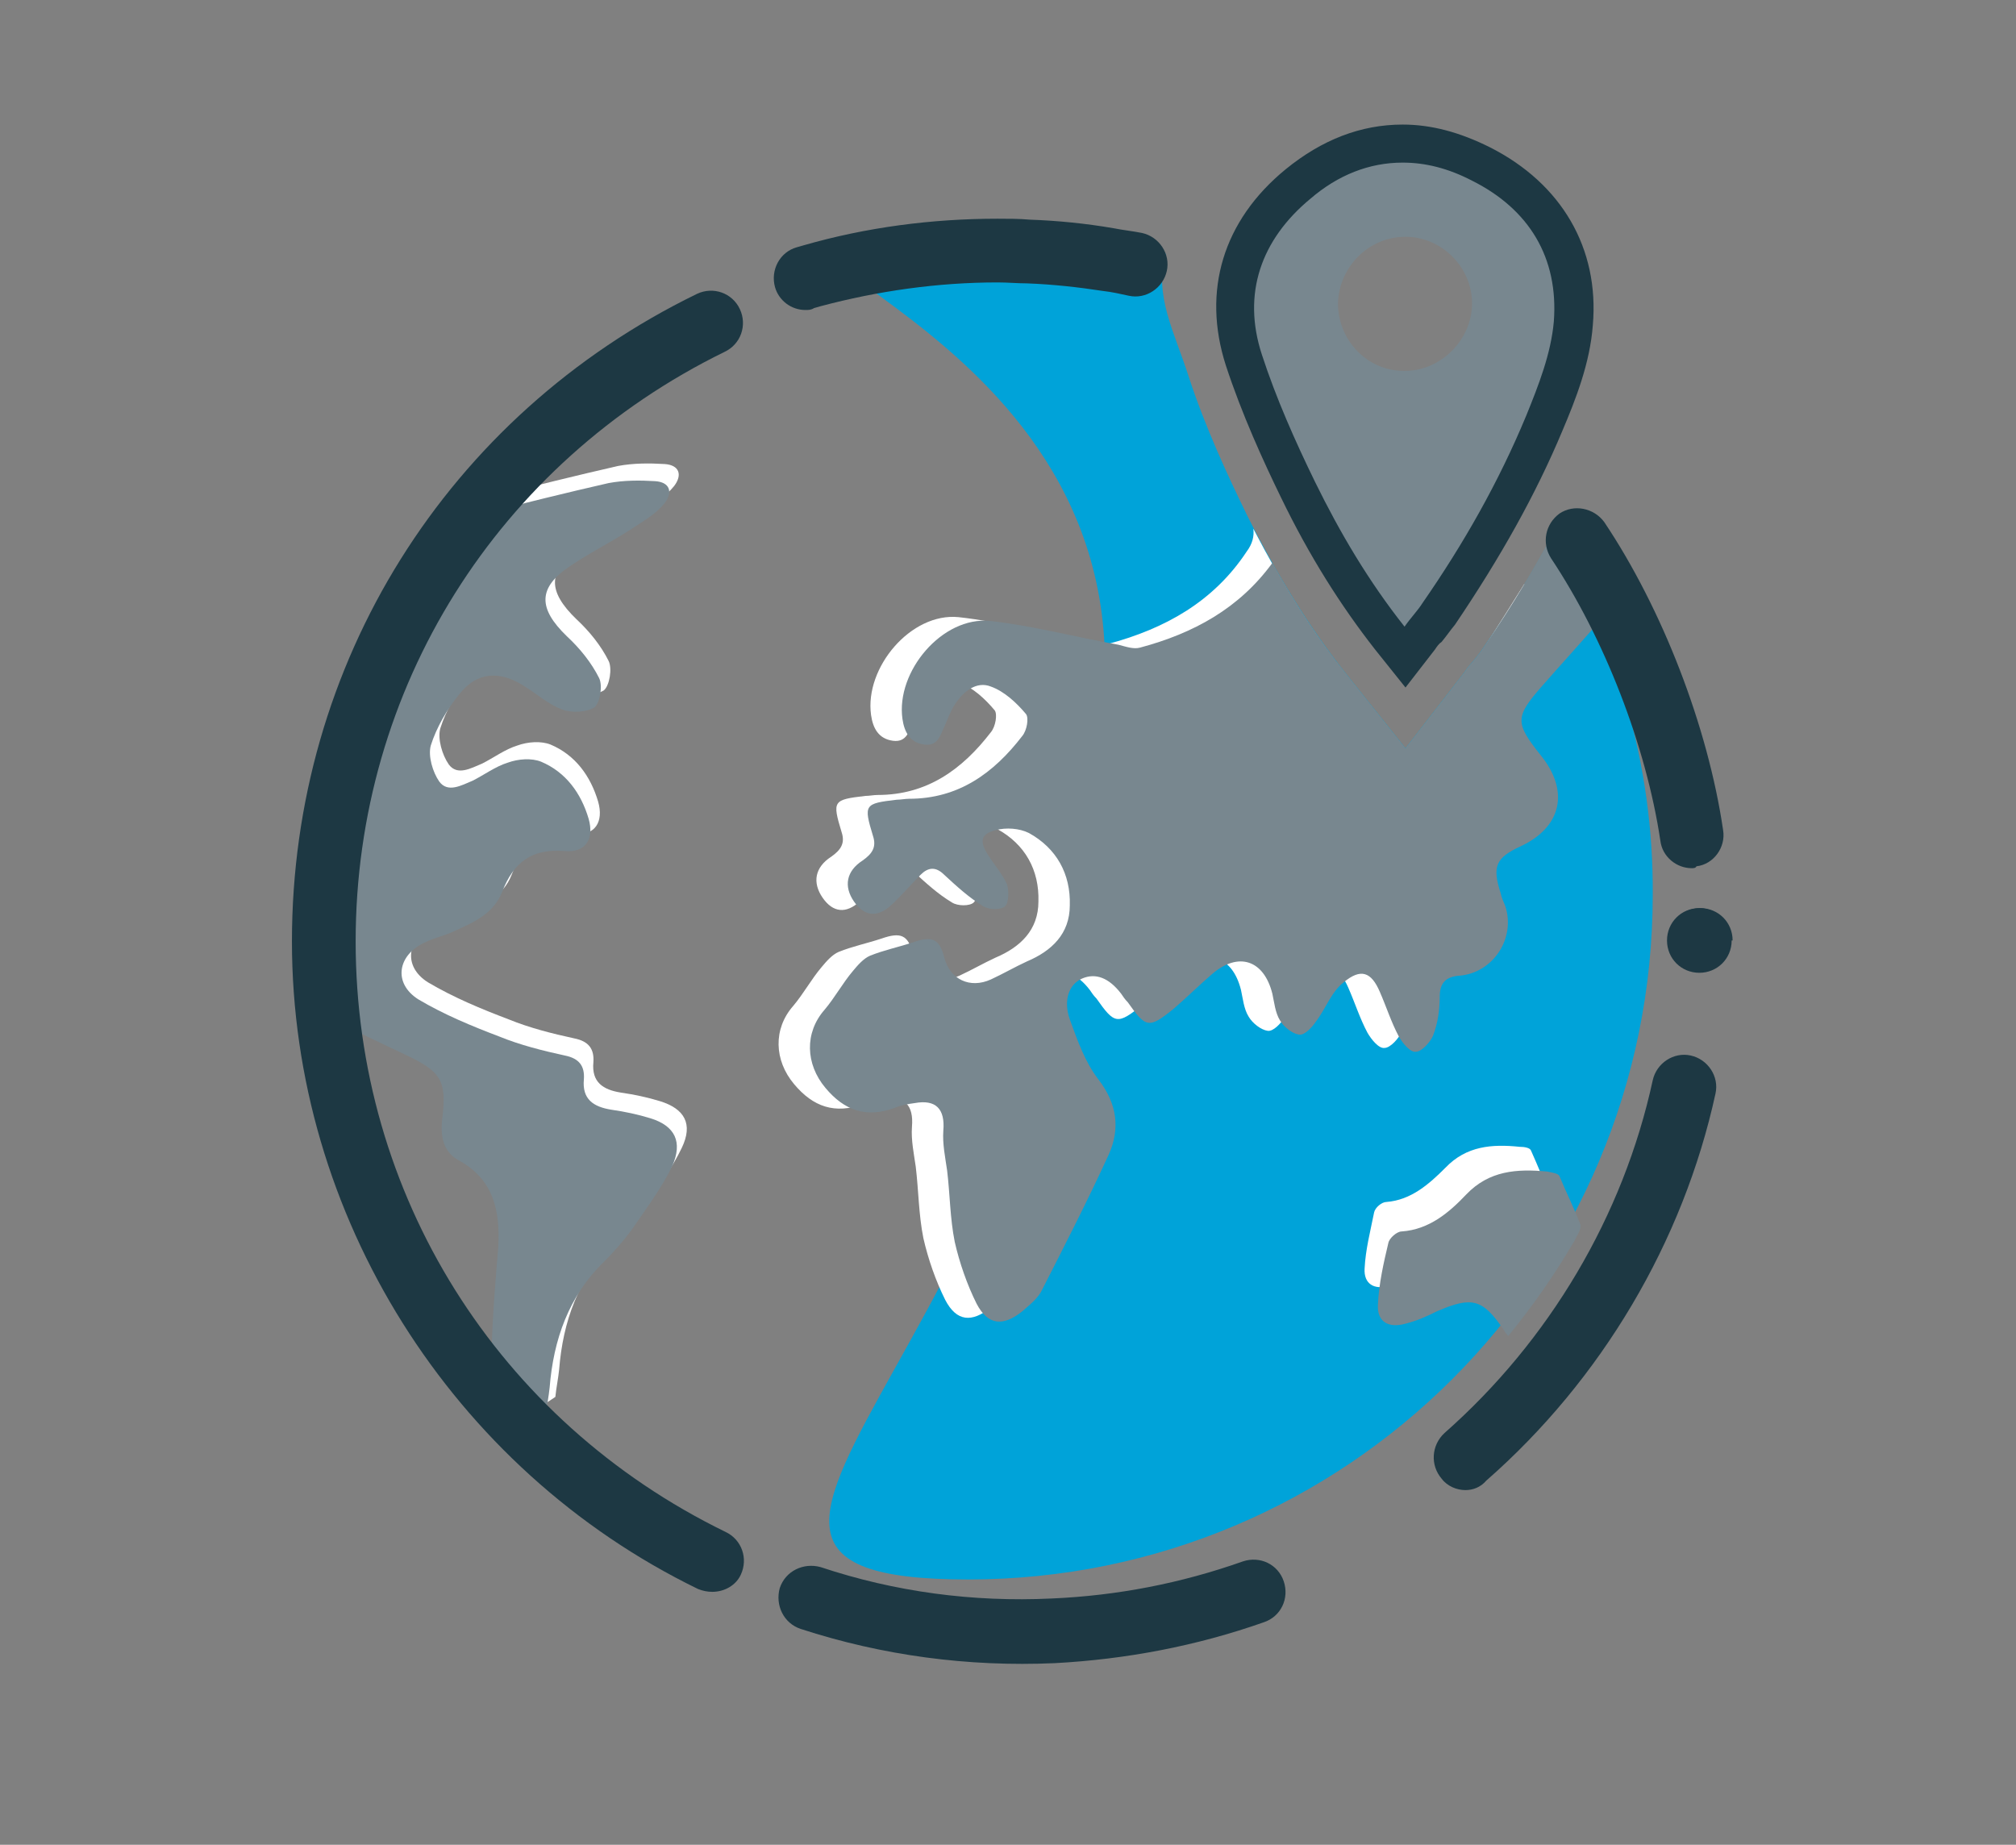
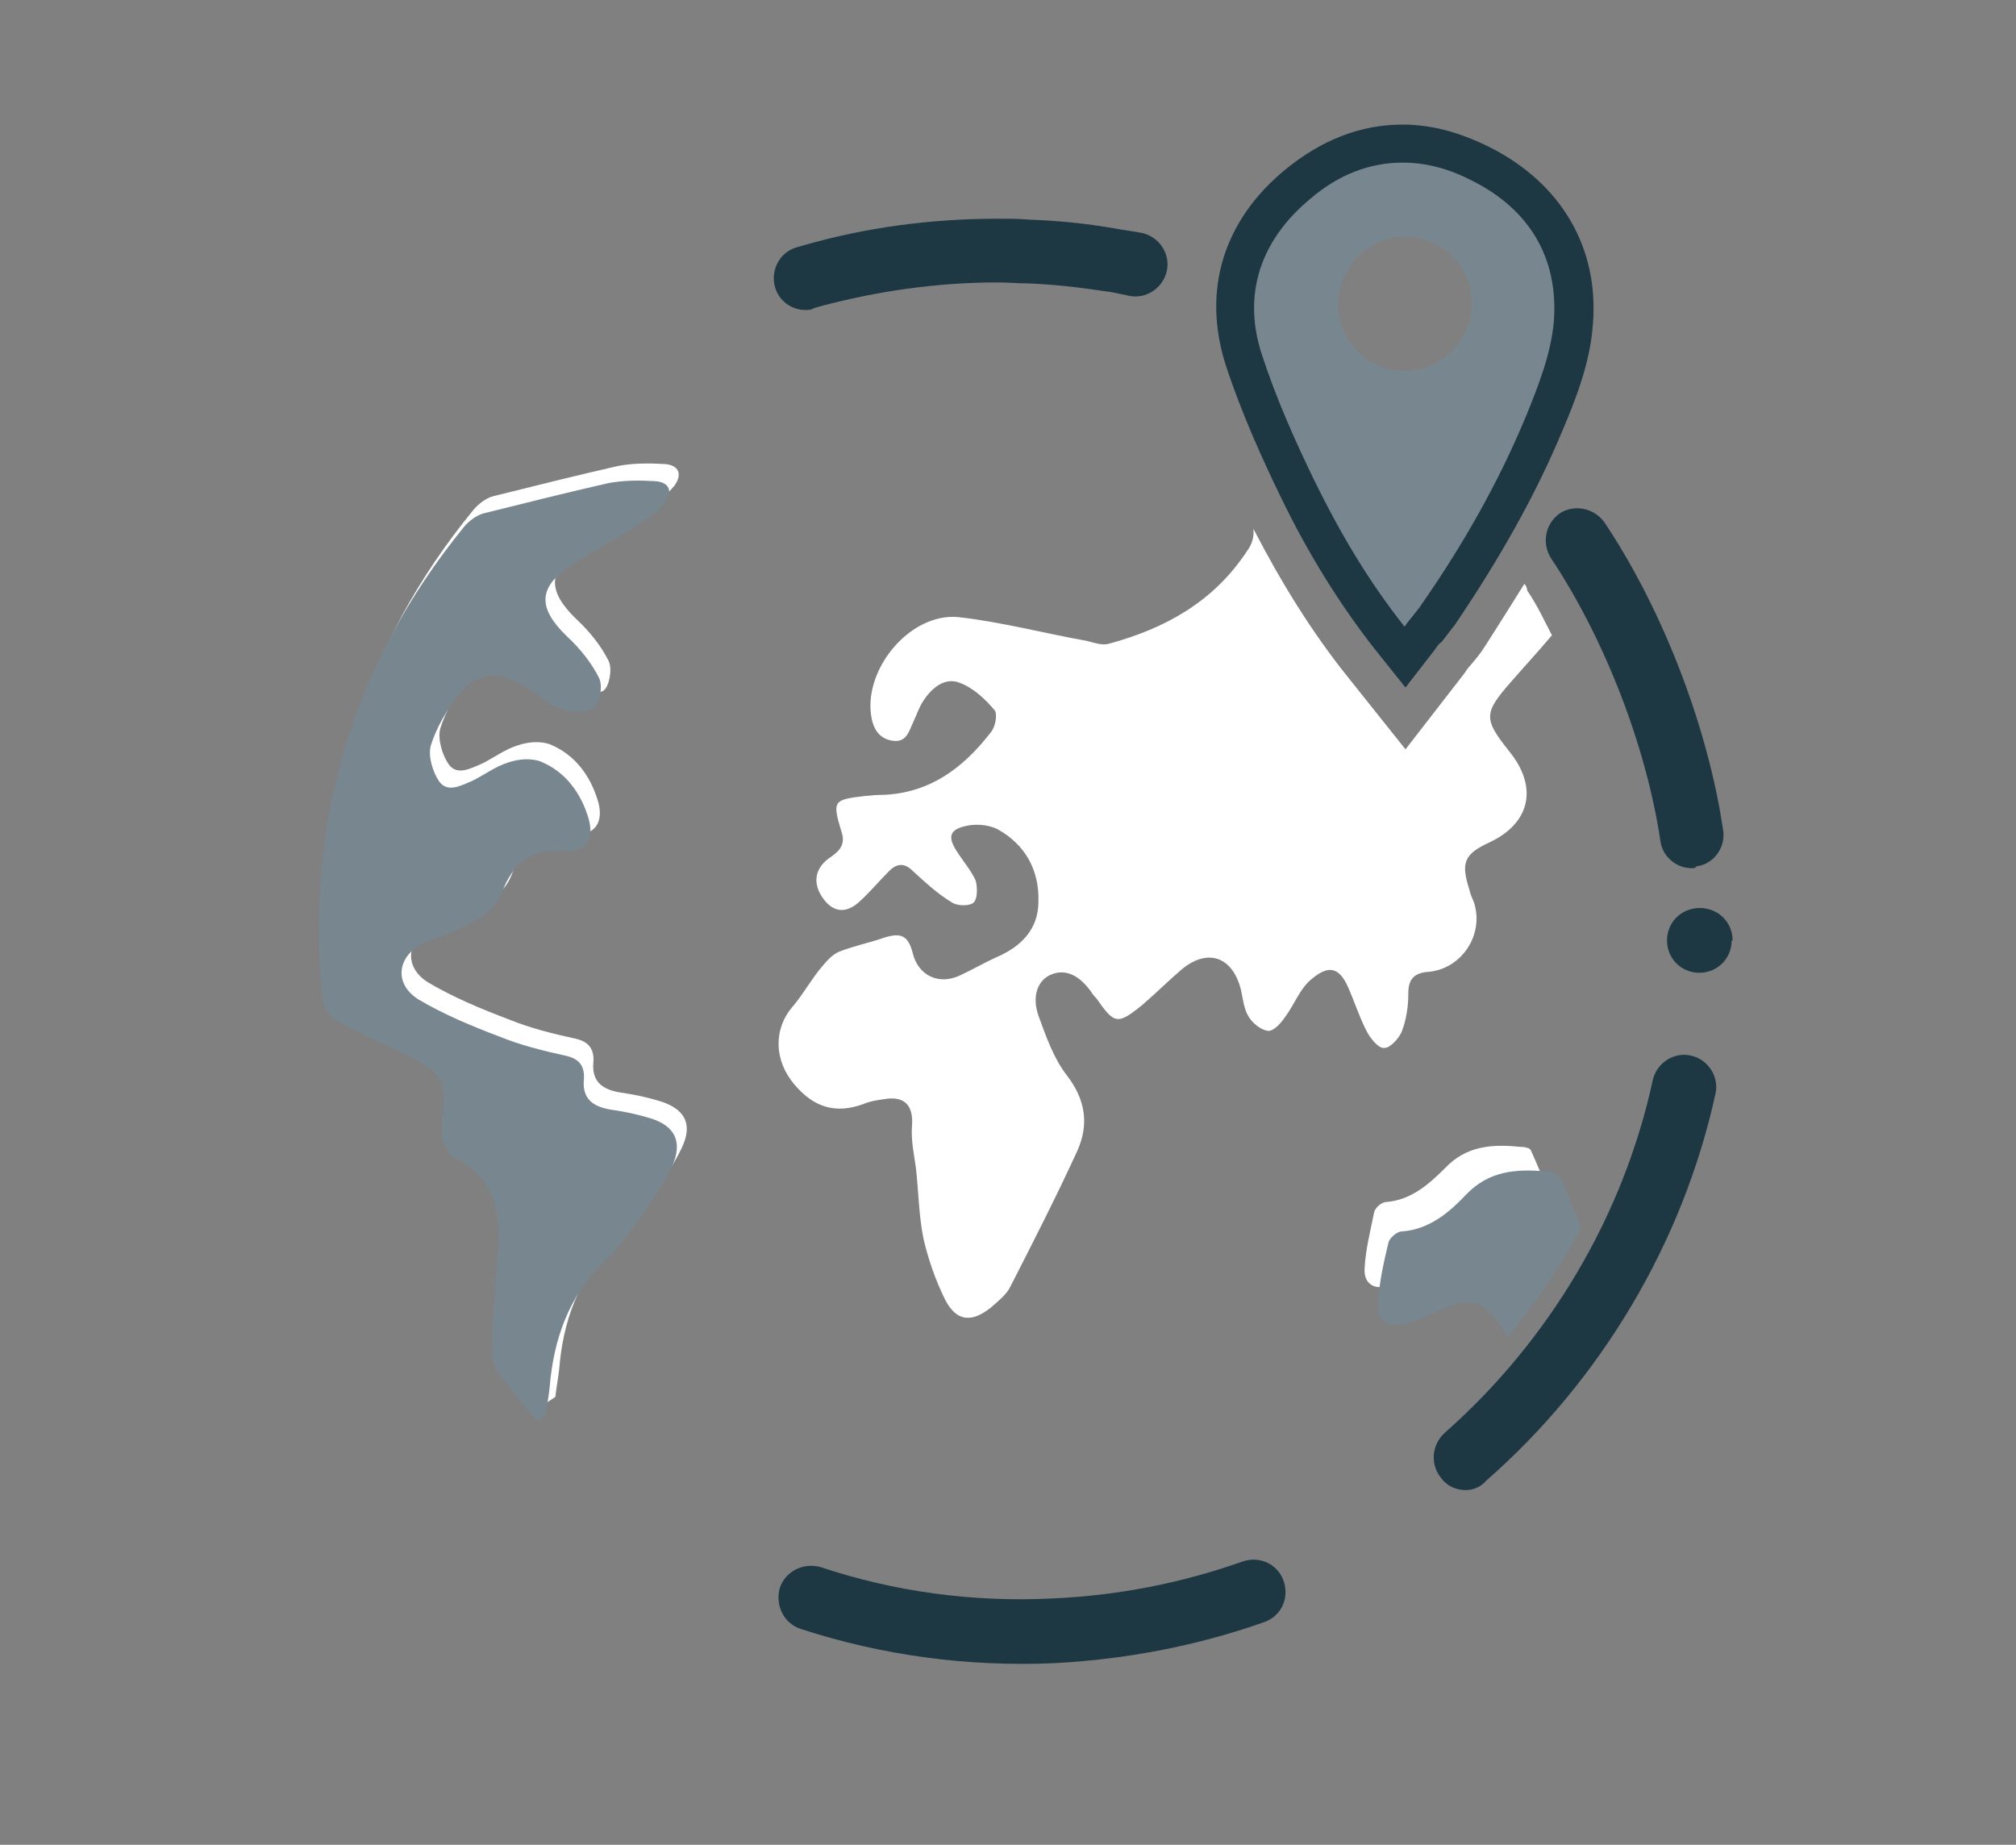
<svg xmlns="http://www.w3.org/2000/svg" version="1.1" id="Ebene_1" x="0px" y="0px" viewBox="0 0 212 194" style="enable-background:new 0 0 212 194;" xml:space="preserve">
  <rect x="0" y="0" width="212" height="194" fill="#808080" stroke="none" />
  <style type="text/css">
	.st0{fill:#1D3843;}
	.st1{fill:#00A3D9;}
	.st2{fill:#FFFFFF;}
	.st3{fill:#78878F;}
</style>
  <g id="Ebene_2_00000081627005573008220990000007969573844897179782_">
</g>
  <g>
    <g>
      <path class="st0" d="M175.4,98.9c0-1.9,1.5-3.4,3.4-3.4s3.4,1.5,3.4,3.4" />
    </g>
    <g>
-       <path class="st1" d="M163.2,56.4c-2,3.7-4.3,7.5-7,11.4c-0.5,0.8-1,1.4-1.6,2.1c-0.2,0.2-0.4,0.5-0.6,0.8l-6.2,8l-6.3-7.9    c-3.8-4.8-7.2-10.3-10.4-16.7c-1.9-3.9-4.3-9-6.1-14.5c-1.5-4.7-3.7-8.6-2.4-12.9c-7.2-2.4-12.7-2.2-20.7-2.2    c-39.8,0,14.3,5.7,14.3,45.4c0,69.2-54.2,96.2-14.4,96.2s72-32.2,72-72C173.9,80.4,170,67.4,163.2,56.4z" />
      <g>
        <path class="st2" d="M161,121c-0.1-0.3-0.7-0.4-1.2-0.4c-2.9-0.3-5.6-0.1-7.8,2.2c-1.7,1.7-3.6,3.4-6.2,3.6     c-0.5,0-1.2,0.6-1.3,1.1c-0.4,2-0.9,3.9-1,5.9c-0.1,1.6,1,2.3,2.6,1.8c1.1-0.3,2.1-0.8,3.1-1.2c3.3-1.5,4.4-1.2,6.4,1.8     c0.2,0.2,0.4,0.5,0.8,1.1c2.1-3.4,4-6.4,5.8-9.5c0.3-0.5,0.7-1.2,0.6-1.7C162.4,124.1,161.7,122.6,161,121z" />
        <path class="st2" d="M69.4,115.8c-1.3-0.4-2.7-0.7-4.1-0.9c-1.9-0.3-3.1-1.1-2.9-3.2c0.1-1.4-0.5-2.2-2-2.5     c-2.3-0.5-4.7-1.1-6.9-2c-2.9-1.1-5.8-2.3-8.5-3.9c-2.7-1.7-2.2-4.7,0.7-6c1-0.5,2.1-0.7,3.1-1.2c2-0.9,4.1-1.8,5-4.1     c1.2-3.1,3.1-4.6,6.6-4.3c2.2,0.2,3.1-1.3,2.5-3.4c-0.8-2.7-2.4-4.9-5-6c-1-0.4-2.4-0.3-3.5,0.1c-1.3,0.4-2.5,1.3-3.7,1.9     c-1.2,0.5-2.6,1.3-3.5,0.1c-0.7-1-1.2-2.7-0.9-3.8c0.6-1.9,1.7-3.8,3-5.4c1.9-2.4,4.3-2.5,6.9-0.8c1.3,0.8,2.5,1.9,3.9,2.4     c1,0.4,2.6,0.3,3.4-0.2c0.6-0.5,0.9-2.3,0.5-3.1c-0.8-1.6-2-3.1-3.4-4.4c-3-2.9-3.1-5.1,0.4-7.4c2.2-1.5,4.7-2.7,6.9-4.2     c1.1-0.7,2.2-1.4,3-2.4c0.9-1.2,0.5-2.2-1-2.3c-1.6-0.1-3.3-0.1-4.9,0.2c-4.4,1-8.8,2.1-13.2,3.2c-0.7,0.2-1.5,0.8-2,1.4     C38,68,33.1,84.6,34.9,103.1c0.1,0.8,0.7,1.8,1.3,2.2c2.4,1.4,4.9,2.5,7.4,3.7c3.8,1.8,4.4,2.7,3.9,6.8c-0.2,1.8,0.1,3.4,1.7,4.3     c3.7,2,4.4,5.3,4.2,9.1c-0.3,3.6-0.6,7.2-0.7,10.8c0,0.8,0.2,1.8,0.7,2.5c1.2,1.7,2.7,3.4,4.1,5c0.3-0.2,0.6-0.4,0.9-0.6     c0.1-1,0.3-1.9,0.4-2.9c0.4-5,2-9.6,5.7-13.2c1.3-1.3,2.5-2.7,3.5-4.2c1.3-1.9,2.7-3.8,3.7-5.9C72.9,118.2,72,116.6,69.4,115.8z" />
        <path class="st2" d="M160.3,61.4c-1.3,2.1-2.7,4.3-4.1,6.5c-0.5,0.8-1,1.4-1.6,2.1c-0.2,0.2-0.4,0.5-0.6,0.8l-6.2,8l-6.3-7.9     c-3.5-4.4-6.7-9.5-9.7-15.3c0.1,0.8-0.1,1.6-0.7,2.4c-3.5,5.3-8.6,8.1-14.5,9.7c-0.7,0.2-1.5-0.1-2.3-0.3c-4.5-0.8-9-2-13.5-2.5     c-5-0.5-9.9,5.3-9.2,10.3c0.2,1.4,0.8,2.5,2.3,2.7s1.7-1.1,2.2-2.1c0.3-0.7,0.6-1.5,1-2.1c0.9-1.4,2.3-2.5,3.8-1.9     c1.4,0.5,2.7,1.7,3.7,2.9c0.3,0.4,0.1,1.7-0.4,2.3c-3,3.9-6.7,6.6-11.9,6.6c-0.4,0-0.9,0.1-1.3,0.1c-3.4,0.4-3.5,0.5-2.5,3.8     c0.4,1.2-0.1,1.9-1.1,2.6c-1.7,1.1-2,2.7-0.9,4.3c1.1,1.6,2.5,1.7,3.9,0.4c1.1-1,2-2.1,3.1-3.2c0.8-0.8,1.6-0.9,2.5,0     c1.3,1.2,2.6,2.4,4.1,3.3c0.6,0.4,1.9,0.4,2.3,0s0.4-1.6,0.2-2.3c-0.5-1.1-1.3-2-2-3.1c-0.9-1.4-0.8-2.2,0.8-2.6     c1.1-0.3,2.5-0.2,3.5,0.3c2.9,1.6,4.4,4.3,4.3,7.6c0,3-1.9,4.8-4.5,5.9c-1.3,0.6-2.5,1.3-3.8,1.9c-2.2,1-4.3,0-4.9-2.3     c-0.5-2-1.3-2.3-3.3-1.6c-1.5,0.5-3,0.8-4.5,1.4c-0.7,0.3-1.3,1-1.8,1.6c-1.1,1.3-1.9,2.8-3,4.1c-2.1,2.4-2,5.7,0.1,8.2     c2,2.4,4.3,3.2,7.3,2.1c0.7-0.3,1.4-0.4,2.1-0.5c2.2-0.4,3.2,0.6,3,2.9c-0.1,1.4,0.2,2.8,0.4,4.2c0.3,2.5,0.3,5,0.8,7.5     c0.5,2.2,1.3,4.5,2.3,6.5c1.2,2.3,2.8,2.4,4.8,0.8c0.8-0.7,1.7-1.4,2.1-2.3c2.4-4.7,4.8-9.4,7-14.2c1.2-2.7,0.9-5.3-1.1-7.9     c-1.4-1.8-2.2-4.1-3-6.3c-0.7-2-0.1-3.7,1.3-4.3c1.4-0.6,2.8-0.1,4.1,1.6c0.2,0.3,0.4,0.6,0.7,0.9c1.9,2.7,2.2,2.8,4.8,0.7     c1.4-1.2,2.7-2.5,4.1-3.7c2.7-2.3,5.4-1.5,6.3,2.1c0.2,0.9,0.3,2,0.8,2.8c0.4,0.7,1.3,1.4,2,1.5c0.6,0.1,1.4-0.8,1.8-1.4     c1-1.3,1.6-3.1,2.9-4.1c1.8-1.5,2.9-1.1,3.8,1c0.7,1.6,1.2,3.2,2,4.7c0.4,0.7,1.2,1.7,1.8,1.6c0.6,0,1.5-1,1.8-1.7     c0.5-1.3,0.7-2.7,0.7-4.1c0-1.5,0.7-2.1,2.1-2.2c3.5-0.3,5.9-3.9,4.8-7.3c-0.2-0.5-0.4-0.9-0.5-1.4c-0.9-2.8-0.5-3.7,2.1-4.9     c4.3-2,5.2-5.8,2.1-9.6c-2.7-3.4-2.7-4,0.2-7.3c1.3-1.5,2.7-3,4.3-4.9c-0.7-1.3-1.5-3.1-2.6-4.7     C160.6,61.9,160.5,61.6,160.3,61.4z" />
      </g>
      <g>
        <path class="st3" d="M164,123.7c-0.1-0.3-0.8-0.4-1.3-0.5c-3.2-0.3-6.1-0.1-8.5,2.4c-1.8,1.9-3.9,3.7-6.8,3.9     c-0.5,0-1.3,0.7-1.4,1.2c-0.5,2.1-1,4.3-1.1,6.5c-0.1,1.8,1.1,2.5,2.9,2c1.2-0.3,2.3-0.8,3.3-1.3c3.7-1.6,4.8-1.3,7,1.9     c0.2,0.3,0,0.1,0.5,0.7c2.7-3.3,4.9-6.5,6.9-9.9c0.3-0.6,0.8-1.3,0.7-1.8C165.6,127.2,164.7,125.4,164,123.7z" />
        <path class="st3" d="M68.4,117.6c-1.3-0.4-2.7-0.7-4.1-0.9c-1.9-0.3-3.1-1.1-2.9-3.2c0.1-1.4-0.5-2.2-2-2.5     c-2.3-0.5-4.7-1.1-6.9-2c-2.9-1.1-5.8-2.3-8.5-3.9c-2.7-1.7-2.2-4.7,0.7-6c1-0.5,2.1-0.7,3.1-1.2c2-0.9,4.1-1.8,5-4.1     c1.2-3.1,3.1-4.6,6.6-4.3c2.2,0.2,3.1-1.3,2.5-3.4c-0.8-2.7-2.4-4.9-5-6c-1-0.4-2.4-0.3-3.5,0.1c-1.3,0.4-2.5,1.3-3.7,1.9     c-1.2,0.5-2.6,1.3-3.5,0.1c-0.7-1-1.2-2.7-0.9-3.8c0.6-1.9,1.7-3.8,3-5.4c1.9-2.4,4.3-2.5,6.9-0.8c1.3,0.8,2.5,1.9,3.9,2.4     c1,0.4,2.6,0.3,3.4-0.2c0.6-0.5,0.9-2.3,0.5-3.1c-0.8-1.6-2-3.1-3.4-4.4c-3-2.9-3.1-5.1,0.4-7.4c2.2-1.5,4.7-2.7,6.9-4.2     c1.1-0.7,2.2-1.4,3-2.4c0.9-1.2,0.5-2.2-1-2.3c-1.6-0.1-3.3-0.1-4.9,0.2c-4.4,1-8.8,2.1-13.2,3.2c-0.7,0.2-1.5,0.8-2,1.4     C37,69.9,32.1,86.5,33.9,105c0.1,0.8,0.7,1.8,1.3,2.2c2.4,1.4,4.9,2.5,7.4,3.7c3.8,1.8,4.4,2.7,3.9,6.8c-0.2,1.8,0.1,3.4,1.7,4.3     c3.7,2,4.4,5.3,4.2,9.1c-0.3,3.6-0.6,7.2-0.7,10.8c0,0.8,0.2,1.8,0.7,2.5c1.2,1.7,2.7,3.4,4.1,5c0.3-0.2,0.6-0.4,0.9-0.6     c0.1-1,0.3-1.9,0.4-2.9c0.4-5,2-9.6,5.7-13.2c1.3-1.3,2.5-2.7,3.5-4.2c1.3-1.9,2.7-3.8,3.7-5.9C71.8,120.1,71,118.4,68.4,117.6z" />
-         <path class="st3" d="M164,56.1c0,0,0.1,0.1-0.3-0.7c-2.2,4.1-4.6,8.2-7.5,12.4c-0.5,0.8-1,1.4-1.6,2.1c-0.2,0.2-0.4,0.5-0.6,0.8     l-6.2,8l-6.3-7.9c-2.8-3.5-5.3-7.3-7.7-11.6c-3.5,4.8-8.3,7.4-13.9,8.9c-0.7,0.2-1.5-0.1-2.3-0.3c-4.5-0.8-9-2-13.5-2.5     c-5-0.5-9.9,5.3-9.2,10.3c0.2,1.4,0.8,2.5,2.3,2.7s1.7-1.1,2.2-2.1c0.3-0.7,0.6-1.5,1-2.1c0.9-1.4,2.3-2.5,3.8-1.9     c1.4,0.5,2.7,1.7,3.7,2.9c0.3,0.4,0.1,1.7-0.4,2.3c-3,3.9-6.7,6.6-11.9,6.6c-0.4,0-0.9,0.1-1.3,0.1c-3.4,0.4-3.5,0.5-2.5,3.8     c0.4,1.2-0.1,1.9-1.1,2.6c-1.7,1.1-2,2.7-0.9,4.3c1.1,1.6,2.5,1.7,3.9,0.4c1.1-1,2-2.1,3.1-3.2c0.8-0.8,1.6-0.9,2.5,0     c1.3,1.2,2.6,2.4,4.1,3.3c0.6,0.4,1.9,0.4,2.3,0s0.4-1.6,0.2-2.3c-0.5-1.1-1.3-2-2-3.1c-0.9-1.4-0.8-2.2,0.8-2.6     c1.1-0.3,2.5-0.2,3.5,0.3c2.9,1.6,4.4,4.3,4.3,7.6c0,3-1.9,4.8-4.5,5.9c-1.3,0.6-2.5,1.3-3.8,1.9c-2.2,1-4.3,0-4.9-2.3     c-0.5-2-1.3-2.3-3.3-1.6c-1.5,0.5-3,0.8-4.5,1.4c-0.7,0.3-1.3,1-1.8,1.6c-1.1,1.3-1.9,2.8-3,4.1c-2.1,2.4-2,5.7,0.1,8.2     c2,2.4,4.3,3.2,7.3,2.1c0.7-0.3,1.4-0.4,2.1-0.5c2.2-0.4,3.2,0.6,3,2.9c-0.1,1.4,0.2,2.8,0.4,4.2c0.3,2.5,0.3,5,0.8,7.5     c0.5,2.2,1.3,4.5,2.3,6.5c1.2,2.3,2.8,2.4,4.8,0.8c0.8-0.7,1.7-1.4,2.1-2.3c2.4-4.7,4.8-9.4,7-14.2c1.2-2.7,0.9-5.3-1.1-7.9     c-1.4-1.8-2.2-4.1-3-6.3c-0.7-2-0.1-3.7,1.3-4.3c1.4-0.6,2.8-0.1,4.1,1.6c0.2,0.3,0.4,0.6,0.7,0.9c1.9,2.7,2.2,2.8,4.8,0.7     c1.4-1.2,2.7-2.5,4.1-3.7c2.7-2.3,5.4-1.5,6.3,2.1c0.2,0.9,0.3,2,0.8,2.8c0.4,0.7,1.3,1.4,2,1.5c0.6,0.1,1.4-0.8,1.8-1.4     c1-1.3,1.6-3.1,2.9-4.1c1.8-1.5,2.9-1.1,3.8,1c0.7,1.6,1.2,3.2,2,4.7c0.4,0.7,1.2,1.7,1.8,1.6c0.6,0,1.5-1,1.8-1.7     c0.5-1.3,0.7-2.7,0.7-4.1c0-1.5,0.7-2.1,2.1-2.2c3.5-0.3,5.9-3.9,4.8-7.3c-0.2-0.5-0.4-0.9-0.5-1.4c-0.9-2.8-0.5-3.7,2.1-4.9     c4.3-2,5.2-5.8,2.1-9.6c-2.7-3.4-2.7-4,0.2-7.3c1.3-1.5,5.2-5.8,6.8-7.7c-0.7-1.3-1.5-3.1-2.6-4.7     C165.3,58.2,163.8,56.5,164,56.1z" />
      </g>
      <g>
        <path class="st3" d="M155.7,17.2c-2.7-1.4-5.5-2.1-8.2-2.1c-3.9,0-7.6,1.4-11,4.2c-5.9,4.9-8,11.5-5.7,18.5     c1.6,5.1,3.9,10,5.7,13.7c3,6,6.2,11.1,9.7,15.6l1.5,2.1l1.6-2c0.3-0.4,0.5-0.6,0.7-0.9c0.5-0.6,0.9-1.1,1.3-1.7     c4.7-7,8.4-13.5,11.1-20.1c1.3-3.1,2.7-6.8,3-10.5C166,26.6,162.5,20.6,155.7,17.2z M147.6,39c-3.8,0-6.9-3.2-6.9-7.1     c0.1-3.8,3.2-7,7.1-7c3.8,0,7,3.2,7,7C154.8,35.8,151.4,39.1,147.6,39z" />
        <path class="st0" d="M147.5,17.1c2.4,0,4.8,0.6,7.3,1.9c6,3,9.1,8.1,8.6,14.8c-0.3,3.4-1.6,6.7-2.9,9.9     c-2.9,7-6.6,13.5-10.9,19.7c-0.5,0.8-1.2,1.5-1.9,2.5c-3.8-4.8-6.8-9.9-9.4-15.2c-2.1-4.3-4.1-8.8-5.6-13.4     c-2.1-6.4-0.1-12.1,5.1-16.4C140.7,18.4,144,17.1,147.5,17.1 M147.5,13.1L147.5,13.1c-4.4,0-8.5,1.6-12.3,4.7     c-6.6,5.4-8.8,12.8-6.3,20.6c1.7,5.2,4,10.2,5.8,13.9c3,6.2,6.3,11.4,9.9,16l3.2,4l3.1-4c0.2-0.3,0.4-0.6,0.7-0.8     c0.5-0.6,0.9-1.2,1.4-1.8c4.8-7.1,8.5-13.7,11.3-20.4c1.4-3.3,2.9-7.1,3.2-11.1c0.7-8.1-3.3-14.9-10.8-18.7     C153.5,13.9,150.5,13.1,147.5,13.1L147.5,13.1z" />
      </g>
      <g>
        <path class="st0" d="M182.1,98.9c0,1.9-1.5,3.4-3.4,3.4s-3.4-1.5-3.4-3.4l0,0c0-1.9,1.5-3.4,3.4-3.4S182.1,97.1,182.1,98.9     L182.1,98.9z" />
        <g>
          <g>
            <path class="st0" d="M177.9,91.3c-1.6,0-3.1-1.2-3.3-2.9c-1.5-10-5.9-21.3-11.5-29.7c-1-1.6-0.6-3.6,0.9-4.7       c1.5-1,3.6-0.6,4.7,0.9c6.1,9.1,10.9,21.5,12.5,32.4c0.3,1.8-1,3.6-2.8,3.8C178.3,91.3,178.1,91.3,177.9,91.3z" />
          </g>
          <g>
            <path class="st0" d="M84.7,32.6c-1.5,0-2.8-1-3.2-2.4C81,28.4,82,26.5,83.8,26l0.7-0.2C91.1,23.9,98,23,104.9,23       c1.1,0,2.3,0,3.4,0.1c2.9,0.1,5.9,0.4,8.8,0.9c1,0.2,2,0.3,3,0.5c1.8,0.4,3,2.2,2.6,4s-2.2,3-4,2.6c-0.9-0.2-1.8-0.4-2.7-0.5       c-2.6-0.4-5.3-0.7-8-0.8c-1,0-2-0.1-3.1-0.1c-6.3,0-12.6,0.9-18.6,2.5l-0.7,0.2C85.3,32.6,85,32.6,84.7,32.6z" />
          </g>
          <g>
-             <path class="st0" d="M74.9,167.4c-0.5,0-1-0.1-1.5-0.3C47.5,154.5,30.7,127.8,30.7,99c0-29.2,16.3-55.3,42.6-68.1       c1.7-0.8,3.7-0.1,4.5,1.6c0.8,1.7,0.1,3.7-1.6,4.5C52.3,48.7,37.4,72.4,37.4,99s14.9,50.4,38.9,62.1c1.7,0.8,2.4,2.8,1.6,4.5       C77.4,166.7,76.2,167.4,74.9,167.4z" />
-           </g>
+             </g>
          <g>
-             <path class="st0" d="M110.9,174.9c-9.1,0.4-18.1-0.8-26.7-3.6c-1.8-0.6-2.7-2.5-2.2-4.3c0.6-1.8,2.5-2.7,4.3-2.2       c7.8,2.6,16,3.7,24.3,3.3c6.9-0.3,13.6-1.6,20.1-3.9c1.8-0.6,3.7,0.3,4.3,2.1s-0.3,3.7-2.1,4.3       C125.8,173.1,118.4,174.5,110.9,174.9z" />
+             <path class="st0" d="M110.9,174.9c-9.1,0.4-18.1-0.8-26.7-3.6c-1.8-0.6-2.7-2.5-2.2-4.3c0.6-1.8,2.5-2.7,4.3-2.2       c7.8,2.6,16,3.7,24.3,3.3c6.9-0.3,13.6-1.6,20.1-3.9c1.8-0.6,3.7,0.3,4.3,2.1s-0.3,3.7-2.1,4.3       C125.8,173.1,118.4,174.5,110.9,174.9" />
          </g>
          <g>
            <path class="st0" d="M154.1,156.7c-0.9,0-1.9-0.4-2.5-1.2c-1.2-1.4-1.1-3.5,0.3-4.8c11-9.7,18.8-22.8,21.9-37.1       c0.4-1.8,2.2-3,4-2.6s3,2.2,2.6,4c-3.4,15.6-12,30.1-24.1,40.7C155.7,156.4,154.9,156.7,154.1,156.7z" />
          </g>
        </g>
      </g>
    </g>
  </g>
</svg>